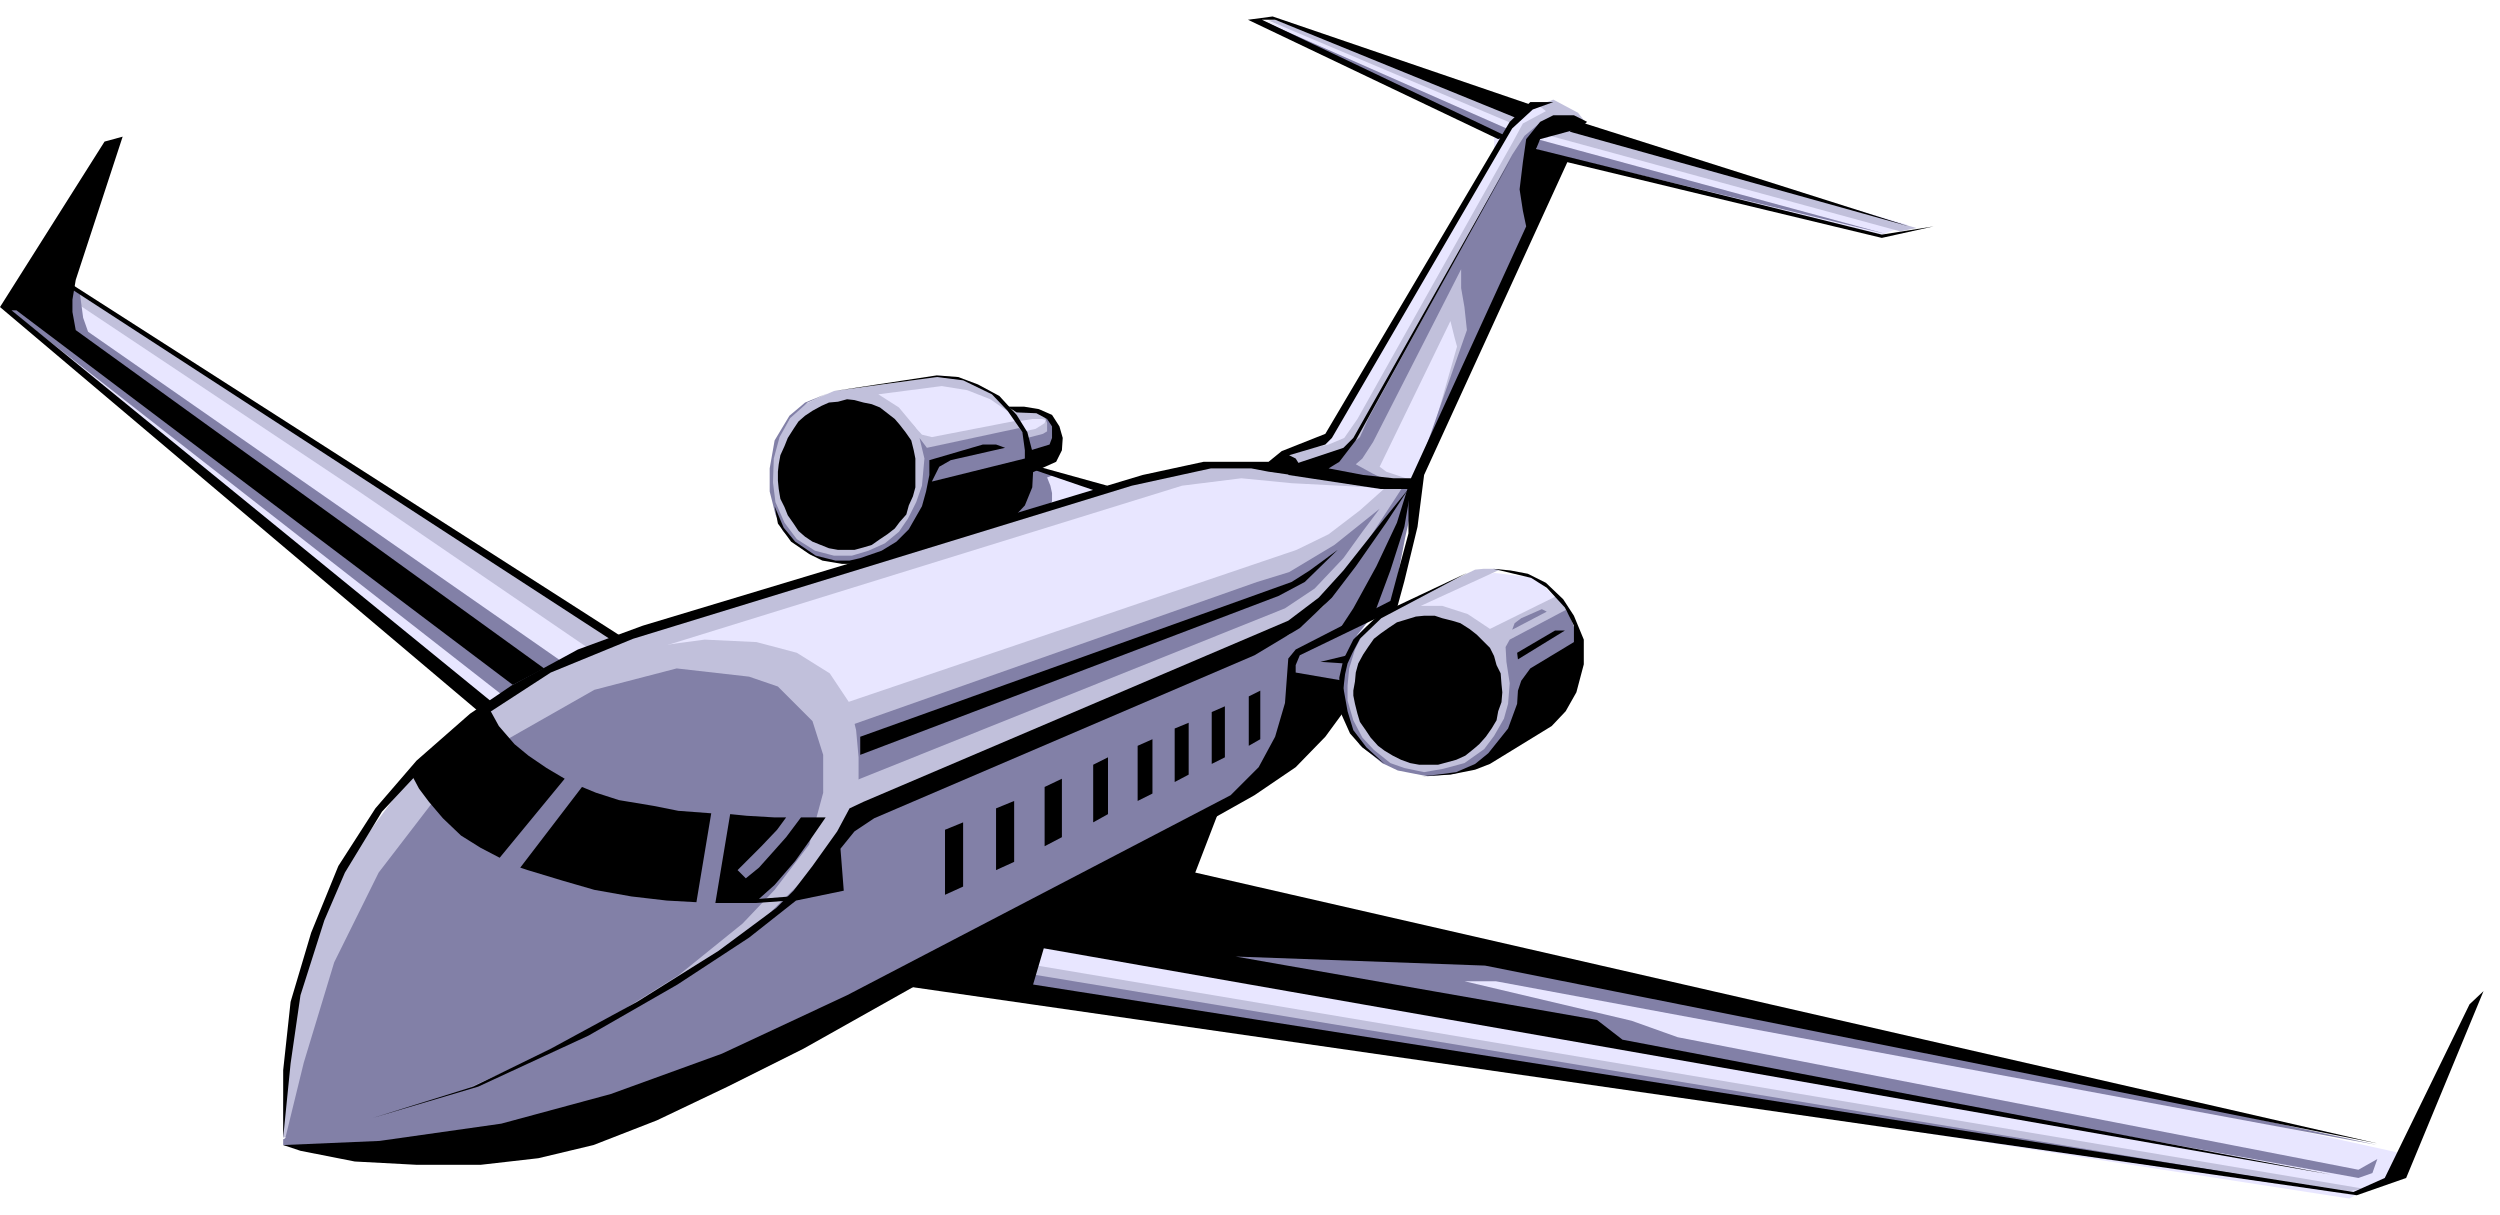
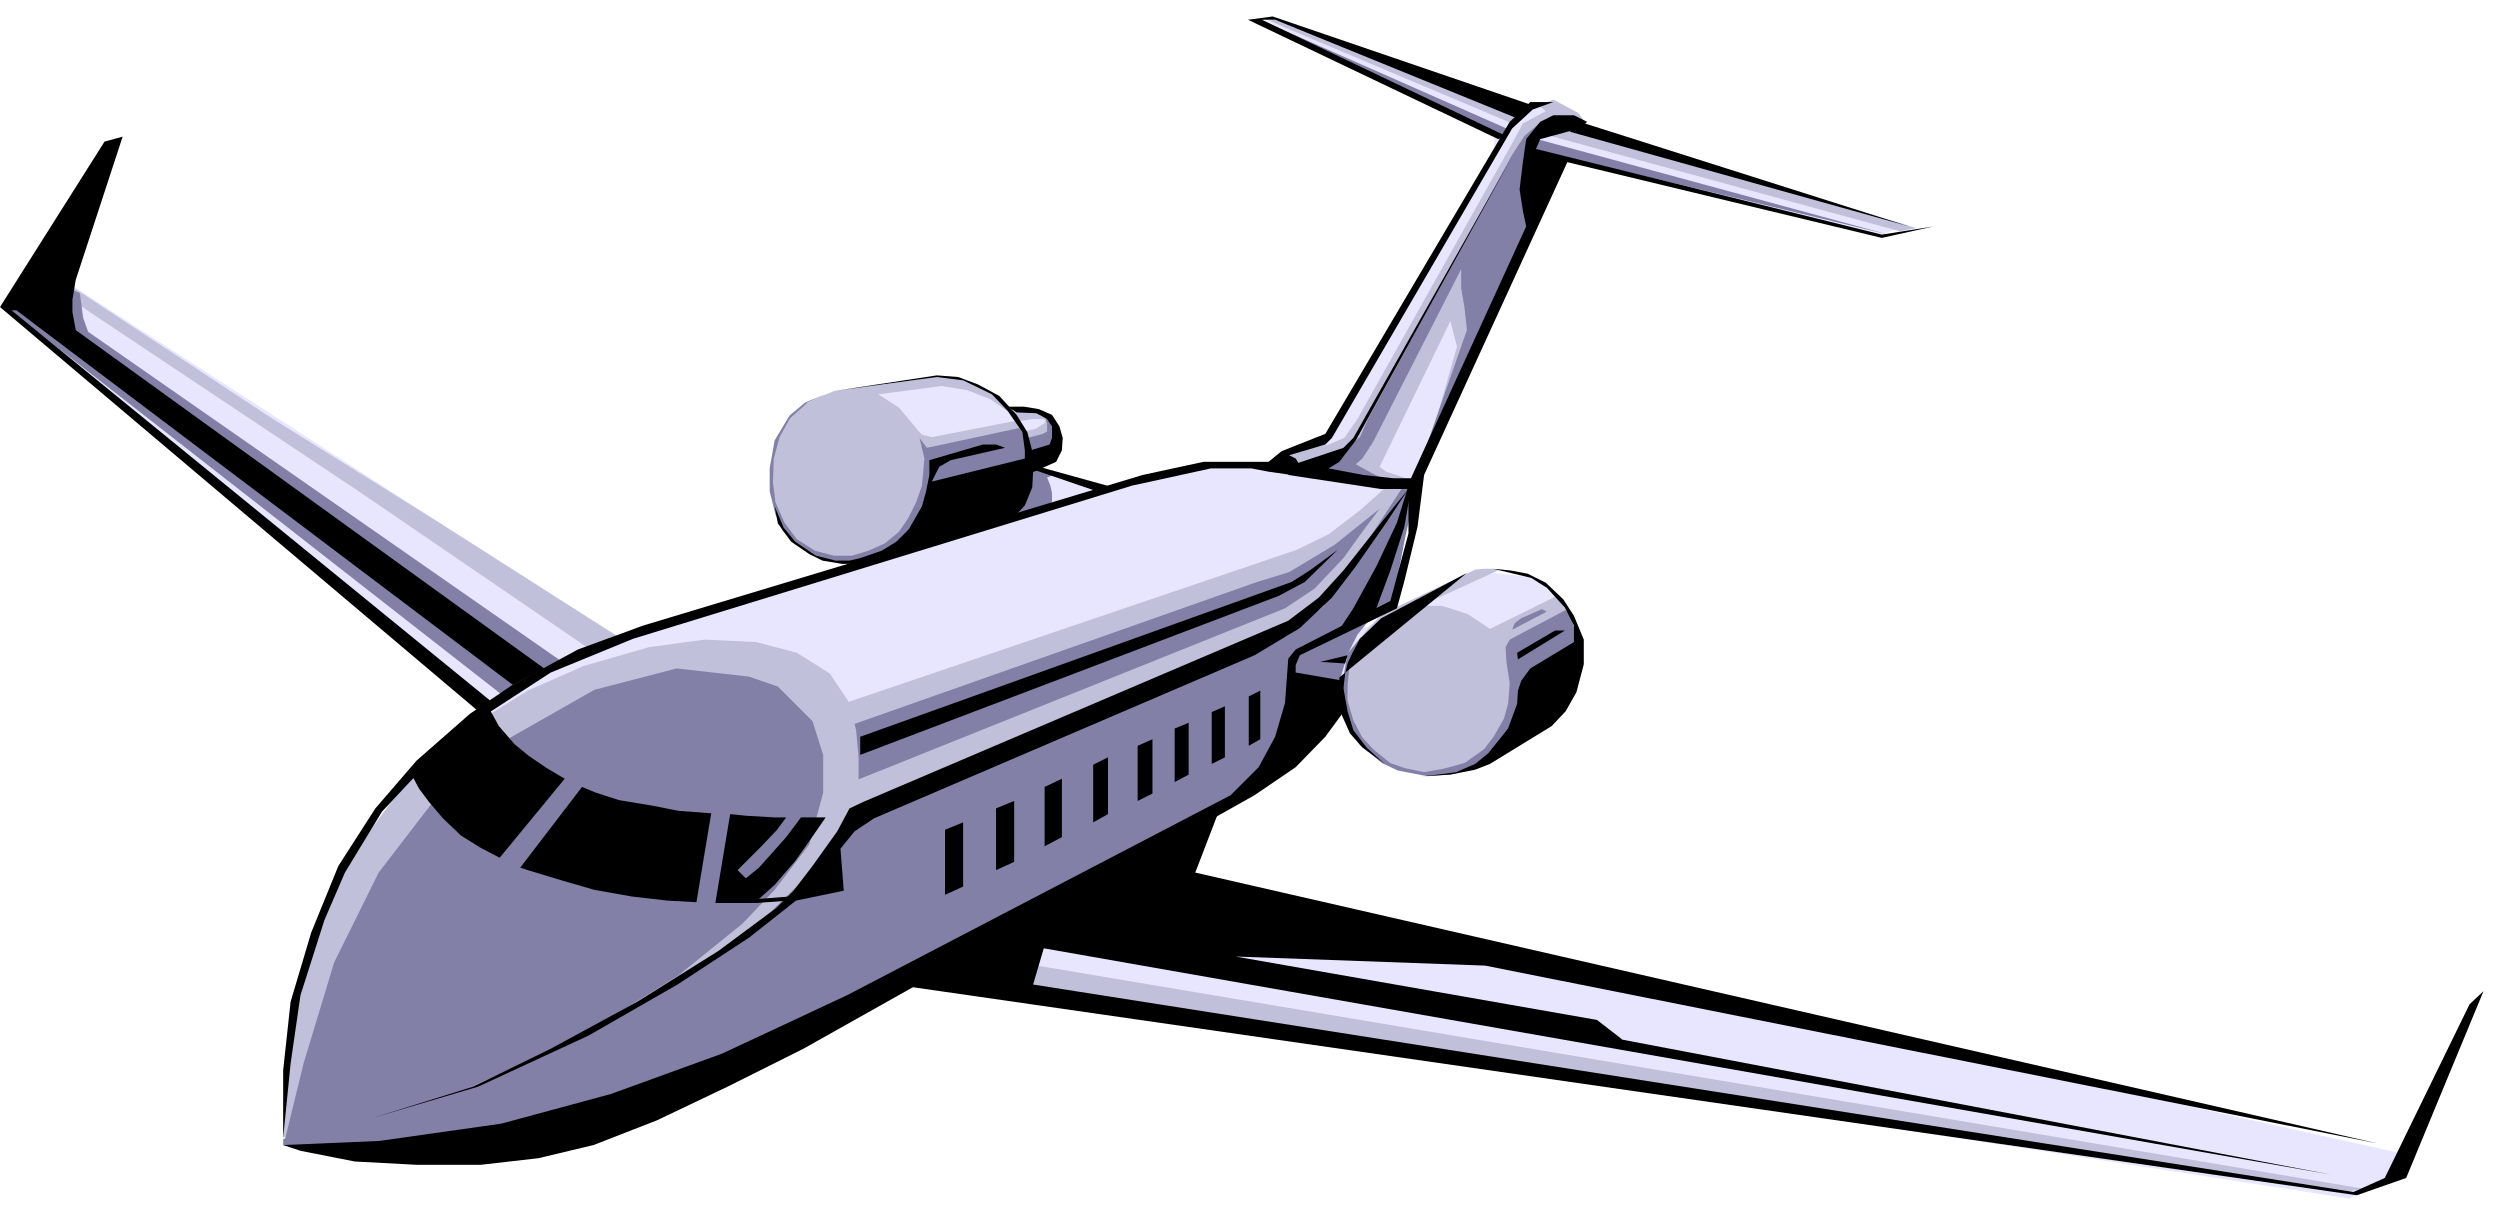
<svg xmlns="http://www.w3.org/2000/svg" width="481.109" height="233.822" fill-rule="evenodd" stroke-linecap="round" preserveAspectRatio="none" viewBox="0 0 3037 1476">
  <style>.pen1{stroke:none}.brush2{fill:#c1c0db}.brush3{fill:#8280a7}.brush4{fill:#000}</style>
  <path d="m2917 1401-1553-344 159-104 98-103 231 12 67-73-17-50-36-37-51-6-43 12-116 56 61-178 178-398 386 99 36-14-415-122-24-24-32 6-311-109 280 141v17l-201 349-73 36h-74l-50 13-78 19-86-32 25-19 5-17v-12l-11-12-19-6h-24l-26-26-23-11-37-8-140 26-26 12v31l111 153-336 98L49 322l-38 57 581 483-243 526 758-202 1747 270 56-31 7-24z" class="pen1" style="fill:#e8e6ff" />
  <path d="m1927 150-10-13-30-16-18 7 9 7-28 15-13 24-188 335-16 23-19 8-53 11 8 16 120 23 22-8-27-9-8-6 86-177 5 20 3 11-34 119 142-304 22-51-38-15 20-20 27-3 18 3zm-90 0L1541 25l8-1 301 113-13 13z" class="pen1 brush2" />
  <path d="m2308 281-425-116 23-9 422 121-20 4z" class="pen1 brush2" />
  <path d="M1830 156 1533 25l290 144 7-13zm464 129-423-115-9 6 7 7 425 102z" class="pen1 brush3" />
  <path d="m1592 567 41-20 19-16 10-22 175-321 15-23 19-16-14 34v51l3 41-143 312 65-186-3-28-4-23v-23l-107 210-13 20-8 7 20 11 22 11-45-2-36-6-16-11z" class="pen1 brush3" />
  <path d="m1272 505-3 9-3 2-8 5-14 3-9-13-103 20-12-3-13-14 12 76 162-41 6-8 1-14-5-11-5-5-6-6z" class="pen1 brush2" />
  <path d="m1273 511-7-2h-12l-18 3-10-11-23-16-28-11-31-5-77 10 25 16 20 24 12 22 5 28-5 38-21 42-32 27-31 6-33-2-26-11-26-20-10-23-8-29v-30l7-33 16-26 16-16 14-7 23-10 125-17 28 2 22 9 25 13 16 17h29l13 6 5 4-3 2z" class="pen1 brush2" />
  <path d="m1238 520-112 24-9-12 6 25-3 33-7 20-10 20-11 16-17 14-20 9-20 6h-22l-23-6-22-14-15-20-11-25-3-24 1-29 7-26 13-23 21-19 24-11-27 11-19 16-18 30-6 34v28l7 28 9 20 13 14 21 15 22 7 25 3 23-2 174-55 46-13 3-5v-10l-2-9-4-10 8-3-20-10 21-18 1-24-4-14-10-9 4 12v10l-5 3-19 5-10-12z" class="pen1 brush3" />
  <path d="m1822 692-96 44h26l31 10 21 14 6 4 81-40 11 10 9 14-88 164-41 22-38 7-29-3-26-9-15-11-15-13-12-17-10-21-3-25 2-19 1-22 9-17 13-17 15-16 15-10 103-49 10-1h13l7 1z" class="pen1 brush2" />
  <path d="m1902 741-68 36-5 9 1 18 4 26-2 25-5 18-12 21-12 16-24 17-26 7-23 4-24-5-17-6-20-16-14-15-11-21-7-24v-18l2-21 7-23 8-16-17 21-5 28v32l8 31 12 20 27 22 19 9 36 7 33-3 30-11 89-54 18-24 8-27 5-29-2-26-8-21-5-7z" class="pen1 brush3" />
  <path d="m1879 743-42 22 3-8 8-6 25-11 6 3z" class="pen1 brush3" />
  <path d="m82 361 354 236 281 192 38-13-226-144-199-124L84 346l-2 15z" class="pen1 brush2" />
  <path d="m97 356 4 30 6 17 576 401-72 41L8 374l65-28 24 10z" class="pen1 brush3" />
  <path d="m1254 1172 1617 272-17 3-1665-249 65-26z" class="pen1 brush2" />
-   <path d="m2888 1408-6 17-17 6-1607-290-8 42 1593 264-1731-255 199-108 567 88 1010 219-1071-199h-38l203 48 56 20 827 161 23-13z" class="pen1 brush3" />
-   <path d="m579 898 224-112 633-196 72-9 61 6 115 6-131-23-70-3-50 6-67 17-596 175-76 35-62 36-53 36v26z" class="pen1 brush2" />
  <path d="m1652 620-38 29-39 19-560 190v131l534-222 72-46 28-39 35-57 23-35-18-3-37 33z" class="pen1 brush2" />
  <path d="m1707 587-58 89-41 60-42 35-539 230-61 69-622 314v7l54 11 94 6 125-10 97-25 146-57 615-332 64-38 33-33 12-29 43-56 10-33 12-24 16-20 26-15 16-83 10-44-3-24-8 5 1-3z" class="pen1 brush3" />
  <path d="m1676 618-55 44-55 33-39 12-502 177v70l536-215 36-24 35-37 23-32 21-28z" class="pen1 brush3" />
  <path d="m1034 984 9-30v-34l-3-33-8-33-24-36-40-25-49-13-63-3-67 9-80 23-68 30-72 45-73 62-39 53-38 53-31 61-25 79-10 61-9 87v42l123-27 108-36 98-42 80-43 91-58 82-58 55-54 32-43 21-37z" class="pen1 brush2" />
  <path d="m346 1385 23-94 37-122 54-109 63-82 97-82 102-58 100-26 88 10 35 12 42 42 13 41v46l-17 63-42 55-39 41-78 63-80 50-110 58-84 37-110 38-94 17z" class="pen1 brush3" />
  <path d="m1919 156-48 13-5 12 420 104 63-10-63 14-382-92-174 380-8 63-16 66-9 33-118 57-5 12v9l58 10v38l-22 30-36 37-50 34-548 308-92 46-86 41-77 30-67 16-70 8h-78l-75-4-66-13-21-7 117-5 148-21 133-36 135-49 152-71 466-243 34-34 20-37 12-41 4-54 9-11 115-59 22-82v-54h-34l-112-17 4-12 63-21 12-12 193-342-190 345-20 26-13 8 42 8 37 4h21l140-306-4-19-4-26 4-33 4-28 17-21 16-8h25l16 8-9 8z" class="pen1 brush4" />
  <path d="m2319 275-412-115 12-12 400 127zm-432-151-25 9-25 23-219 376-8 8-44 13 8 4 5 8-10 12-28-4-21-4h-49l-96 21-606 186-100 41-77 50-70 57-58 62-45 74-25 58-29 91-12 83-9 90v-82l9-83 25-84 33-81 45-70 50-58 65-57 50-34 81-44 79-29 607-183 74-16h79l16-13 53-21 224-379 25-24h28z" class="pen1 brush4" />
  <path d="M1820 169 1516 24l30-4 313 107-13 18-297-121h-16l296 141-9 4zm-109 425-30 37-49 62-30 33-37 28-516 220-17 8-15 28-30 42-23 30-21 21-70 52-99 62-105 57-94 46-122 38 128-38 134-62 108-62 87-57 57-45 58-12-4-51 17-21 24-16 462-198 55-33 39-37 29-38 37-53 27-41z" class="pen1 brush4" />
  <path d="m1711 590-14 45-25 53-28 51-21 32 46-24 20-54 17-53 8-46-3-4zm-180 249v59l-14 8v-60l14-7zm-43 19v62l-16 8v-63l16-7zm-44 20v63l-17 9v-65l17-7zm-44 20v66l-18 9v-67l18-8zm-54 22v69l-18 10v-70l18-9zm-56 26v71l-21 11v-72l21-10zm-58 27v74l-22 10v-75l22-9zm-62 26v78l-22 10v-79l22-9zm1847 205-94 227-60 21-1756-253 375-217-30 78 1436 329-1084-216-303-11 439 77 31 24 861 164-1564-275-13 44 1604 252 38-17 103-211 17-16zM1625 668l-40 39-32 17-508 193v-22l524-188 22-14 34-25zM581 864 0 373l127-201 22-6-57 174-4 24v15l4 22 569 411-38 20L20 377h-6l585 477-18 10z" class="pen1 brush4" />
-   <path d="m88 346 665 426-11 5L85 350l3-4zm1556 493 2-11 1-11 3-11 6-11 6-9 7-10 9-7 10-7 9-6 10-3 13-4 10-1h13l9 3 12 3 10 3 11 7 9 7 8 8 8 8 5 10 3 11 5 10 1 13 1 10-1 12-4 11-2 11-6 10-7 10-8 9-7 6-10 8-11 5-11 3-11 3h-23l-11-2-11-4-10-5-10-6-8-6-9-10-6-9-7-10-3-10-3-12-2-10v-6zM946 564l2-11 5-11 4-10 7-11 6-9 8-7 9-6 11-6 9-4 11-1 11-3 9 1 11 3 10 2 10 4 9 7 9 7 6 7 7 9 7 10 3 12 2 10v35l-3 11-5 11-3 11-8 9-6 8-9 7-9 6-10 7-10 3-11 3h-20l-11-2-10-4-10-4-9-6-8-7-6-9-7-10-4-10-5-10-2-12-1-10v-11l1-9z" class="pen1 brush4" />
  <path d="m1814 691 46 11 19 12 22 24 11 22v20l-53 32-11 15-4 12-1 16-11 30-12 15-12 15-16 13-23 10-23 3-18 2 34-2 30-6 18-7 75-46 17-18 13-23 9-34v-30l-12-29-13-20-21-20-22-11-21-4-21-2z" class="pen1 brush4" />
-   <path d="m1844 801-1-8 46-27h12l-57 35zm-62-105-104 55-26 25-9 17-6 13-3 13-2 17 5 28 7 23 16 21 22 20-27-20-15-17-13-29v-39l5-22 12-24 16-16 16-15 106-50z" class="pen1 brush4" />
+   <path d="m1844 801-1-8 46-27h12l-57 35zm-62-105-104 55-26 25-9 17-6 13-3 13-2 17 5 28 7 23 16 21 22 20-27-20-15-17-13-29v-39z" class="pen1 brush4" />
  <path d="m1637 796-33 8 30 2 3-10zm-392-239-113 28 9-18 14-8 66-15-11-4h-16l-65 19v18l-4 20-5 18-16 28-15 15-18 11-26 9-13 3h-17l-24-6-25-17-14-17-11-26 4 21 16 22 22 15 16 8 24 4h21l185-54 16-17 9-22 1-19-1-25-6-23-13-21-21-23-26-14-24-9-26-2-125 19 125-17 32 4 35 17 19 20 18 26 3 22v10z" class="pen1 brush4" />
  <path d="m1235 501 24 1 13 7 6 9v14l-3 8-23 7 2 27 29-13 7-14 1-15-4-14-9-14-16-7-18-3h-20l11 7z" class="pen1 brush4" />
  <path d="m1262 567 83 23-12 7-79-27 8-3zm-259 426-20 29-17 24-25 29-19 17 38-3-1 5-41 3h-49l18-108 20 2 34 2h14l-11 15-19 20-29 29 10 10 16-13 17-19 16-18 9-12 9-12h30zm-139-5-18 108-36-2-43-5-45-8-38-11-43-13-9-3 75-98 17 7 28 9 42 7 30 6 40 3zm-178-42-79 96-23-12-24-15-22-21-17-20-12-16-8-15 37-43 57-38 11 20 19 22 17 14 22 15 22 13z" class="pen1 brush4" />
</svg>